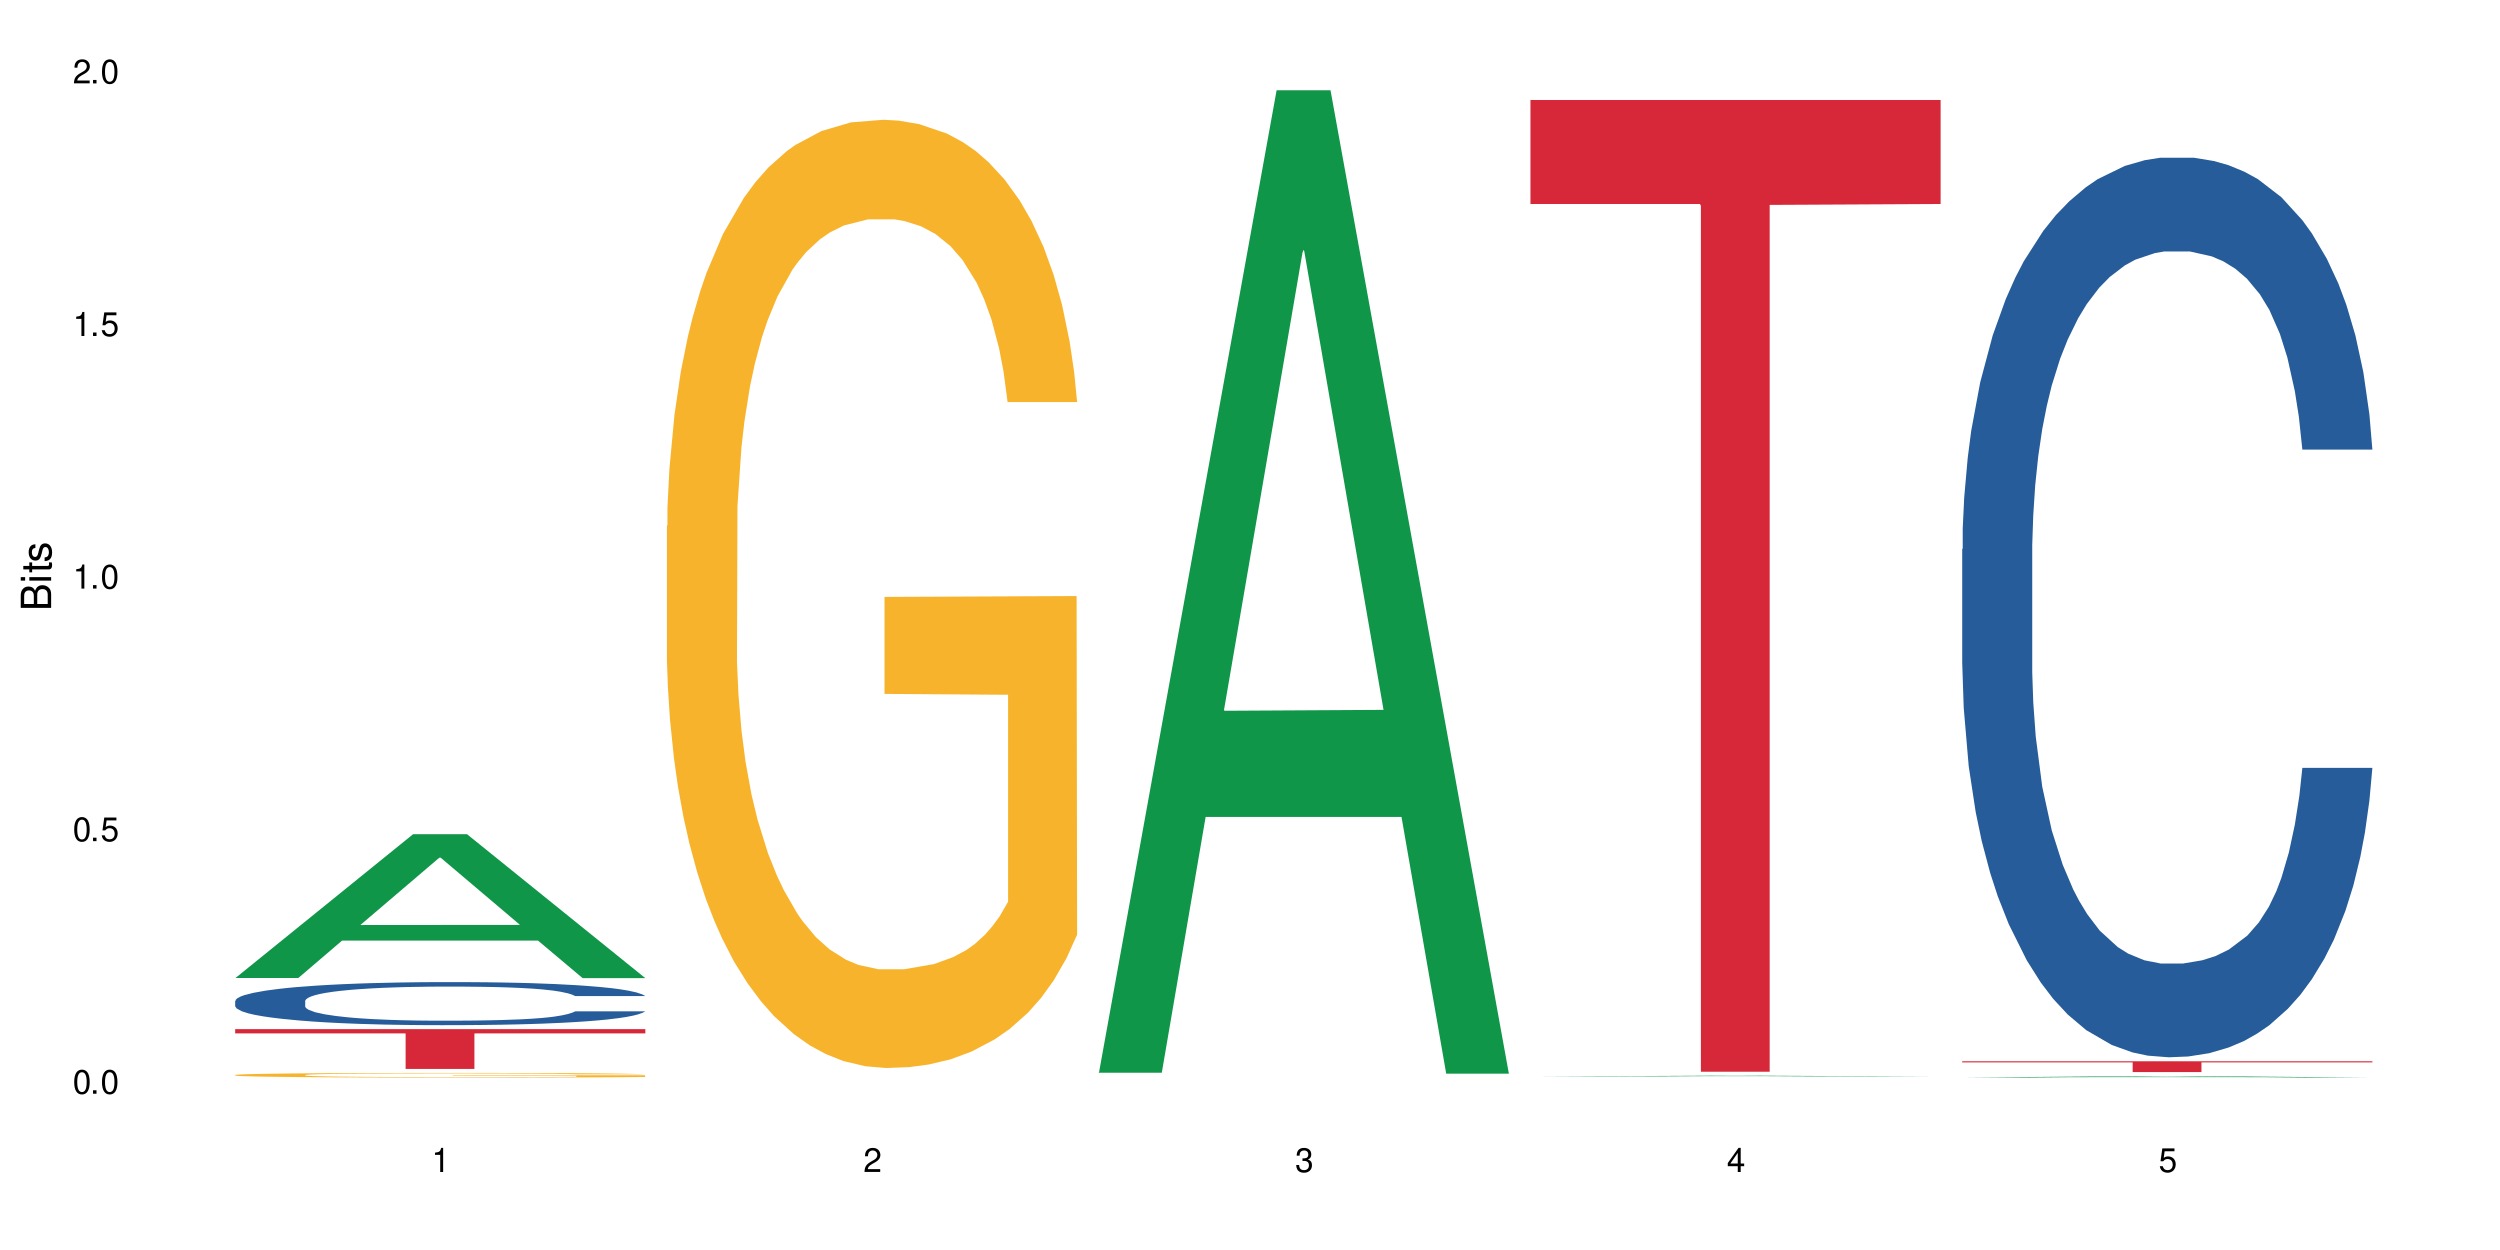
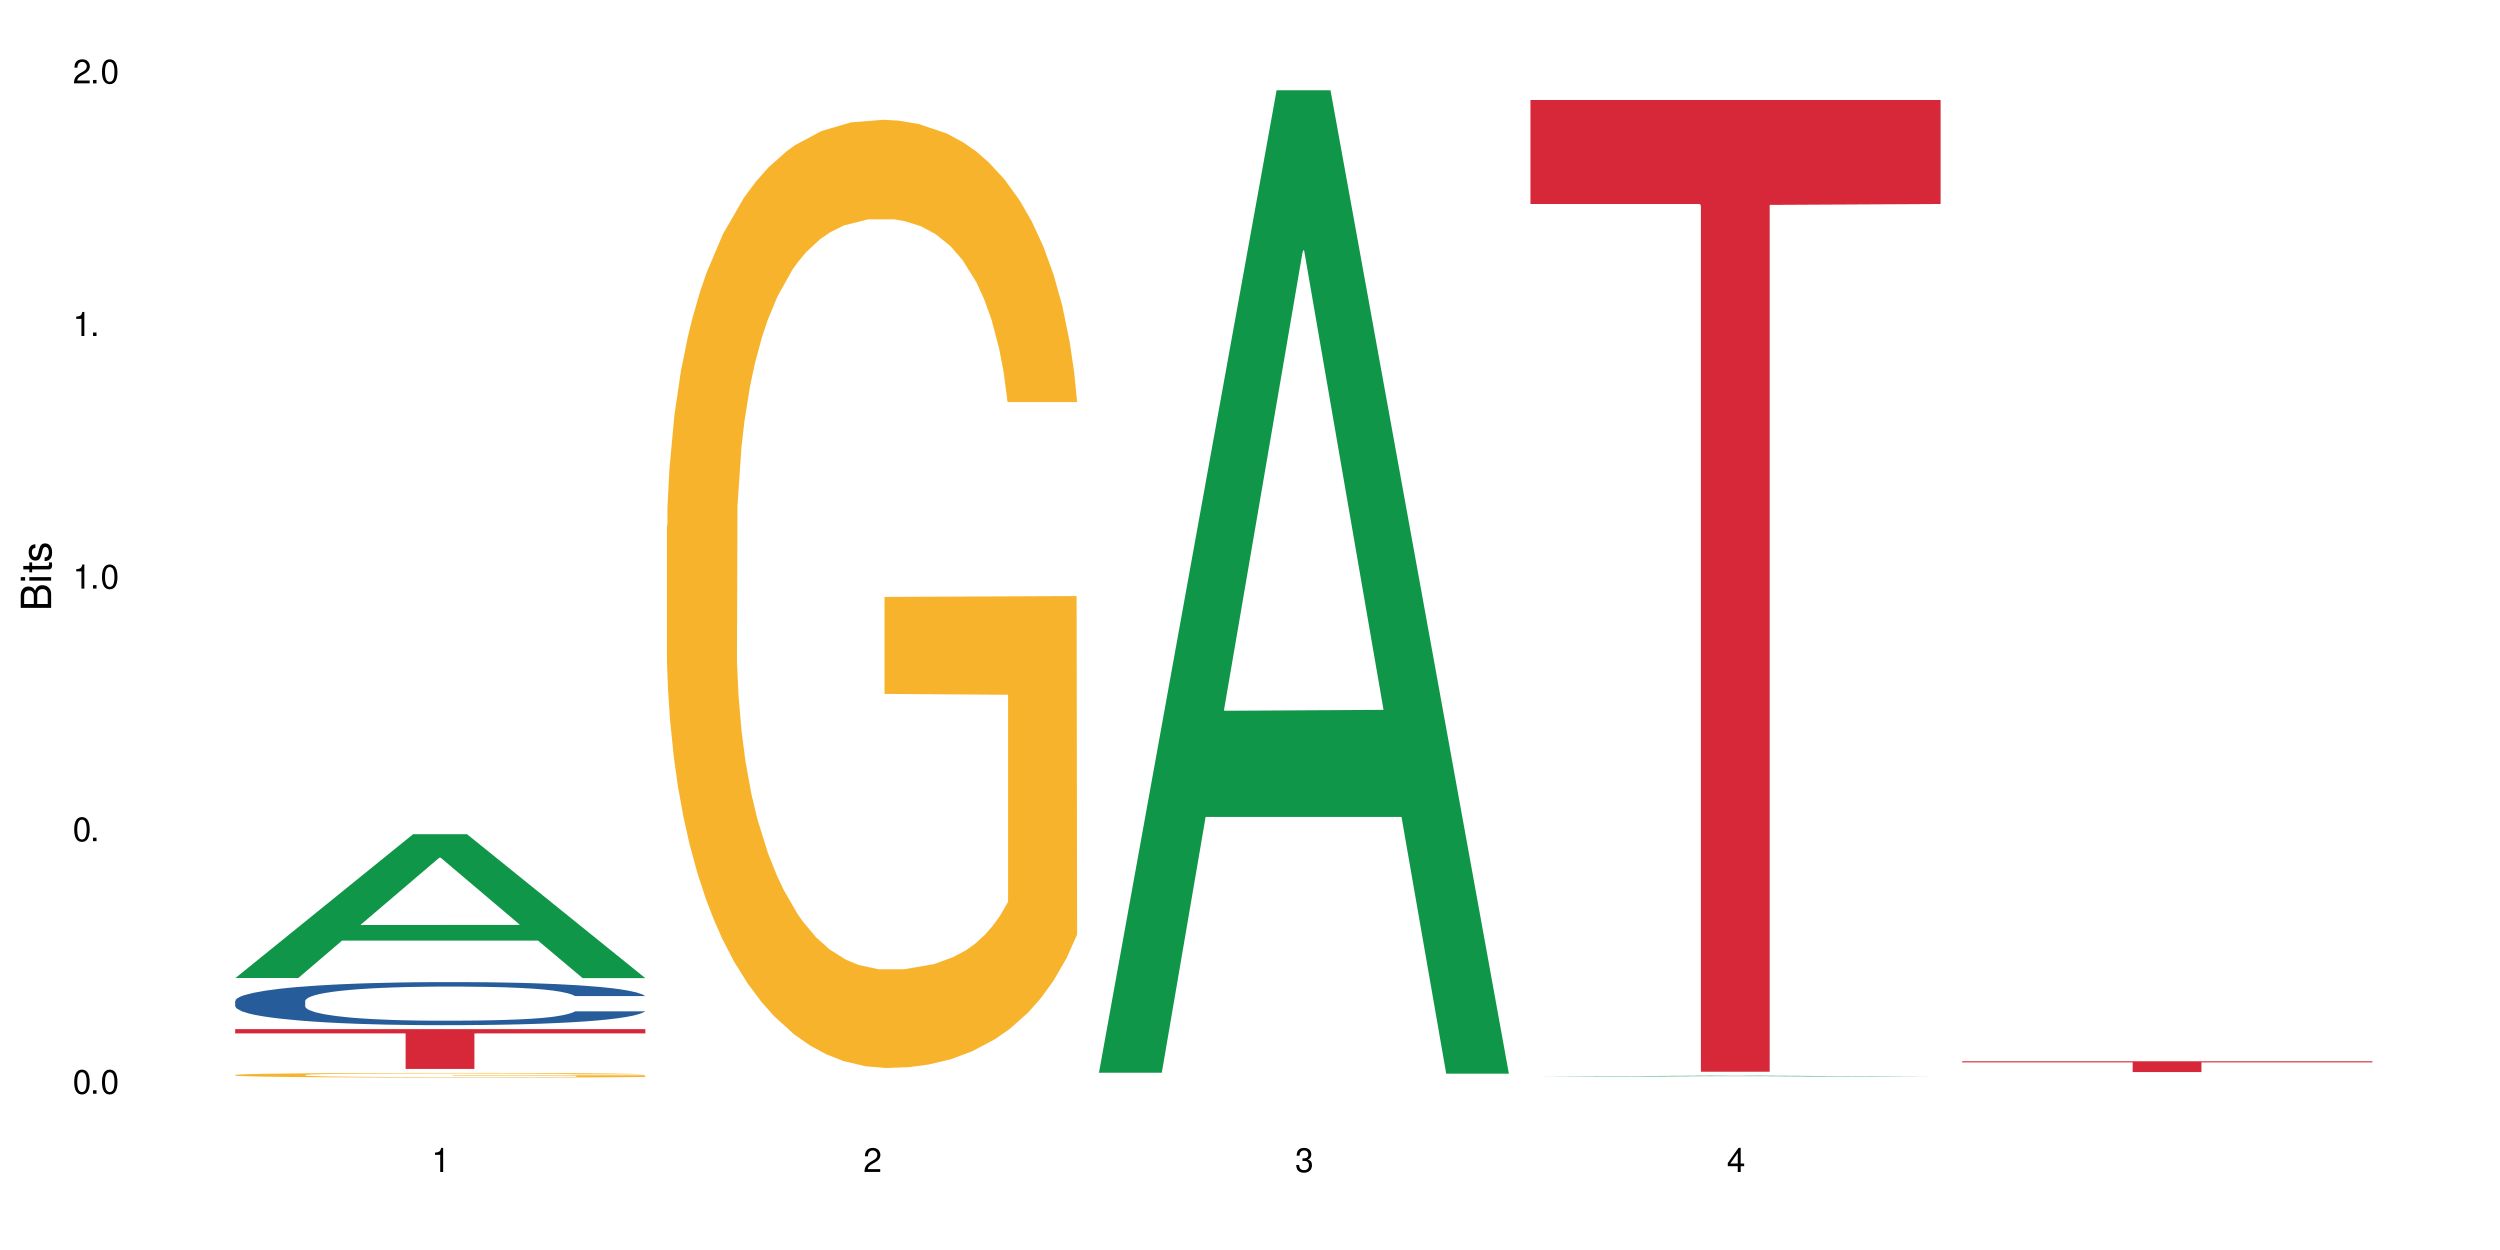
<svg xmlns="http://www.w3.org/2000/svg" xmlns:xlink="http://www.w3.org/1999/xlink" width="720" height="360" viewBox="0 0 720 360">
  <defs>
    <g>
      <g id="glyph-0-0">
</g>
      <g id="glyph-0-1">
        <path d="M 2.641 -6.938 C 2 -6.938 1.422 -6.656 1.078 -6.172 C 0.641 -5.562 0.406 -4.641 0.406 -3.359 C 0.406 -1.016 1.188 0.219 2.641 0.219 C 4.078 0.219 4.859 -1.016 4.859 -3.297 C 4.859 -4.641 4.656 -5.547 4.203 -6.172 C 3.844 -6.656 3.281 -6.938 2.641 -6.938 Z M 2.641 -6.188 C 3.547 -6.188 4 -5.25 4 -3.375 C 4 -1.406 3.562 -0.484 2.625 -0.484 C 1.734 -0.484 1.281 -1.438 1.281 -3.344 C 1.281 -5.25 1.734 -6.188 2.641 -6.188 Z M 2.641 -6.188 " />
      </g>
      <g id="glyph-0-2">
        <path d="M 1.828 -1 L 0.828 -1 L 0.828 0 L 1.828 0 Z M 1.828 -1 " />
      </g>
      <g id="glyph-0-3">
-         <path d="M 4.562 -6.797 L 1.062 -6.797 L 0.547 -3.094 L 1.328 -3.094 C 1.719 -3.562 2.047 -3.734 2.578 -3.734 C 3.484 -3.734 4.062 -3.109 4.062 -2.094 C 4.062 -1.125 3.484 -0.531 2.578 -0.531 C 1.828 -0.531 1.375 -0.906 1.188 -1.672 L 0.328 -1.672 C 0.453 -1.109 0.547 -0.844 0.75 -0.594 C 1.125 -0.078 1.828 0.219 2.594 0.219 C 3.969 0.219 4.922 -0.781 4.922 -2.219 C 4.922 -3.562 4.031 -4.484 2.719 -4.484 C 2.25 -4.484 1.859 -4.359 1.469 -4.062 L 1.734 -5.969 L 4.562 -5.969 Z M 4.562 -6.797 " />
-       </g>
+         </g>
      <g id="glyph-0-4">
        <path d="M 2.484 -4.938 L 2.484 0 L 3.328 0 L 3.328 -6.938 L 2.766 -6.938 C 2.469 -5.875 2.281 -5.734 0.984 -5.562 L 0.984 -4.938 Z M 2.484 -4.938 " />
      </g>
      <g id="glyph-0-5">
        <path d="M 4.859 -0.828 L 1.281 -0.828 C 1.359 -1.406 1.672 -1.781 2.5 -2.281 L 3.469 -2.828 C 4.406 -3.344 4.906 -4.062 4.906 -4.906 C 4.906 -5.484 4.672 -6.031 4.266 -6.406 C 3.859 -6.766 3.375 -6.938 2.719 -6.938 C 1.859 -6.938 1.219 -6.625 0.844 -6.031 C 0.609 -5.672 0.5 -5.234 0.484 -4.531 L 1.328 -4.531 C 1.359 -5.016 1.406 -5.281 1.531 -5.516 C 1.75 -5.938 2.188 -6.203 2.703 -6.203 C 3.469 -6.203 4.031 -5.641 4.031 -4.891 C 4.031 -4.344 3.719 -3.859 3.125 -3.516 L 2.234 -3 C 0.812 -2.172 0.406 -1.531 0.328 -0.016 L 4.859 -0.016 Z M 4.859 -0.828 " />
      </g>
      <g id="glyph-0-6">
        <path d="M 2.125 -3.188 L 2.578 -3.188 C 3.5 -3.188 3.984 -2.766 3.984 -1.922 C 3.984 -1.062 3.469 -0.531 2.594 -0.531 C 1.656 -0.531 1.203 -1 1.156 -2.016 L 0.312 -2.016 C 0.344 -1.453 0.438 -1.094 0.609 -0.781 C 0.953 -0.109 1.625 0.219 2.547 0.219 C 3.953 0.219 4.859 -0.625 4.859 -1.938 C 4.859 -2.828 4.516 -3.297 3.703 -3.594 C 4.344 -3.844 4.656 -4.328 4.656 -5.031 C 4.656 -6.219 3.875 -6.938 2.578 -6.938 C 1.203 -6.938 0.484 -6.172 0.453 -4.703 L 1.297 -4.703 C 1.312 -5.125 1.344 -5.359 1.453 -5.578 C 1.641 -5.969 2.062 -6.203 2.594 -6.203 C 3.344 -6.203 3.797 -5.75 3.797 -5 C 3.797 -4.516 3.609 -4.219 3.25 -4.047 C 3.016 -3.953 2.703 -3.922 2.125 -3.906 Z M 2.125 -3.188 " />
      </g>
      <g id="glyph-0-7">
        <path d="M 3.141 -1.672 L 3.141 0 L 3.984 0 L 3.984 -1.672 L 4.984 -1.672 L 4.984 -2.438 L 3.984 -2.438 L 3.984 -6.938 L 3.359 -6.938 L 0.266 -2.578 L 0.266 -1.672 Z M 3.141 -2.438 L 1 -2.438 L 3.141 -5.5 Z M 3.141 -2.438 " />
      </g>
      <g id="glyph-1-0">
</g>
      <g id="glyph-1-1">
        <path d="M 0 -0.953 L 0 -4.891 C 0 -5.719 -0.234 -6.344 -0.734 -6.797 C -1.188 -7.234 -1.812 -7.469 -2.5 -7.469 C -3.547 -7.469 -4.188 -7 -4.625 -5.875 C -4.984 -6.688 -5.625 -7.094 -6.531 -7.094 C -7.172 -7.094 -7.734 -6.859 -8.141 -6.391 C -8.562 -5.922 -8.75 -5.344 -8.75 -4.5 L -8.75 -0.953 Z M -4.984 -2.062 L -7.766 -2.062 L -7.766 -4.219 C -7.766 -4.844 -7.688 -5.203 -7.453 -5.5 C -7.219 -5.812 -6.859 -5.969 -6.375 -5.969 C -5.891 -5.969 -5.531 -5.812 -5.297 -5.5 C -5.062 -5.203 -4.984 -4.844 -4.984 -4.219 Z M -0.984 -2.062 L -4 -2.062 L -4 -4.781 C -4 -5.766 -3.438 -6.359 -2.484 -6.359 C -1.547 -6.359 -0.984 -5.766 -0.984 -4.781 Z M -0.984 -2.062 " />
      </g>
      <g id="glyph-1-2">
        <path d="M -6.281 -1.797 L -6.281 -0.797 L 0 -0.797 L 0 -1.797 Z M -8.75 -1.797 L -8.75 -0.797 L -7.484 -0.797 L -7.484 -1.797 Z M -8.75 -1.797 " />
      </g>
      <g id="glyph-1-3">
        <path d="M -6.281 -3.047 L -6.281 -2.016 L -8.016 -2.016 L -8.016 -1.016 L -6.281 -1.016 L -6.281 -0.172 L -5.469 -0.172 L -5.469 -1.016 L -0.719 -1.016 C -0.078 -1.016 0.281 -1.453 0.281 -2.234 C 0.281 -2.5 0.25 -2.719 0.188 -3.047 L -0.641 -3.047 C -0.609 -2.906 -0.594 -2.766 -0.594 -2.562 C -0.594 -2.141 -0.719 -2.016 -1.156 -2.016 L -5.469 -2.016 L -5.469 -3.047 Z M -6.281 -3.047 " />
      </g>
      <g id="glyph-1-4">
        <path d="M -4.531 -5.25 C -5.766 -5.25 -6.469 -4.422 -6.469 -2.969 C -6.469 -1.516 -5.719 -0.562 -4.547 -0.562 C -3.562 -0.562 -3.094 -1.062 -2.734 -2.562 L -2.516 -3.484 C -2.344 -4.188 -2.094 -4.469 -1.641 -4.469 C -1.047 -4.469 -0.641 -3.875 -0.641 -3 C -0.641 -2.453 -0.797 -2 -1.062 -1.75 C -1.25 -1.594 -1.422 -1.531 -1.875 -1.469 L -1.875 -0.406 C -0.422 -0.453 0.281 -1.266 0.281 -2.922 C 0.281 -4.5 -0.5 -5.516 -1.719 -5.516 C -2.656 -5.516 -3.172 -4.984 -3.469 -3.734 L -3.703 -2.766 C -3.891 -1.953 -4.156 -1.609 -4.594 -1.609 C -5.188 -1.609 -5.547 -2.125 -5.547 -2.938 C -5.547 -3.75 -5.203 -4.172 -4.531 -4.203 Z M -4.531 -5.25 " />
      </g>
    </g>
  </defs>
  <rect x="-72" y="-36" width="864" height="432" fill="rgb(100%, 100%, 100%)" fill-opacity="1" />
  <path fill-rule="nonzero" fill="rgb(6.275%, 58.824%, 28.235%)" fill-opacity="1" d="M 67.73 281.672 L 67.855 281.633 L 118.973 240.246 L 134.496 240.246 L 185.859 281.711 L 167.812 281.711 L 154.941 270.887 L 98.523 270.887 L 85.906 281.672 L 67.73 281.672 L 103.953 266.41 L 149.766 266.371 L 126.922 247.023 L 126.668 246.984 L 126.418 247.102 L 103.824 266.371 L 103.953 266.41 Z M 67.73 281.672 " />
  <path fill-rule="nonzero" fill="rgb(14.51%, 36.078%, 60%)" fill-opacity="1" d="M 67.73 288.246 L 67.875 288.234 L 67.875 287.965 L 68.309 287.535 L 69.316 286.988 L 70.324 286.617 L 72.918 285.949 L 76.52 285.301 L 80.266 284.805 L 83 284.508 L 85.449 284.281 L 91.07 283.863 L 94.672 283.648 L 98.559 283.453 L 103.312 283.262 L 106.77 283.148 L 114.551 282.969 L 120.312 282.887 L 124.777 282.855 L 134.43 282.855 L 140.191 282.898 L 144.371 282.957 L 148.98 283.047 L 152.871 283.148 L 159.641 283.398 L 165.691 283.715 L 168.43 283.898 L 172.75 284.246 L 176.062 284.586 L 178.367 284.883 L 180.961 285.301 L 183.266 285.812 L 184.996 286.391 L 185.859 286.875 L 165.691 286.875 L 164.684 286.422 L 163.531 286.07 L 161.371 285.609 L 159.211 285.277 L 156.184 284.949 L 153.445 284.734 L 149.699 284.52 L 146.387 284.383 L 142.93 284.281 L 139.617 284.215 L 133.277 284.145 L 125.93 284.145 L 123.195 284.168 L 117.574 284.258 L 114.551 284.34 L 110.23 284.496 L 107.203 284.645 L 103.602 284.871 L 101.152 285.062 L 98.129 285.359 L 95.965 285.617 L 93.52 285.992 L 92.078 286.277 L 90.781 286.594 L 89.629 286.969 L 88.766 287.363 L 88.188 287.781 L 87.898 288.191 L 87.898 289.945 L 88.188 290.355 L 88.906 290.832 L 90.781 291.523 L 93.52 292.121 L 96.688 292.598 L 99.711 292.938 L 101.441 293.098 L 103.746 293.277 L 107.348 293.504 L 112.535 293.73 L 115.559 293.82 L 120.168 293.914 L 124.922 293.957 L 131.262 293.957 L 136.879 293.914 L 140.625 293.855 L 144.516 293.766 L 149.844 293.574 L 153.16 293.391 L 156.039 293.176 L 158.199 292.961 L 159.641 292.781 L 161.801 292.43 L 163.531 292.043 L 164.828 291.648 L 165.691 291.262 L 185.859 291.262 L 184.996 291.715 L 183.699 292.156 L 182.402 292.484 L 180.387 292.883 L 178.082 293.234 L 174.77 293.629 L 172.031 293.891 L 168.43 294.172 L 165.117 294.387 L 161.516 294.582 L 156.184 294.809 L 152.727 294.922 L 148.98 295.023 L 144.516 295.113 L 138.898 295.191 L 132.848 295.238 L 127.227 295.25 L 121.176 295.227 L 116.711 295.18 L 110.805 295.078 L 103.457 294.875 L 98.129 294.66 L 93.949 294.445 L 90.348 294.219 L 86.316 293.914 L 81.129 293.414 L 77.961 293.027 L 75.797 292.711 L 73.348 292.27 L 71.621 291.875 L 69.605 291.238 L 68.164 290.434 L 67.73 289.812 Z M 67.73 288.246 " />
  <path fill-rule="nonzero" fill="rgb(96.863%, 70.196%, 16.863%)" fill-opacity="1" d="M 67.73 309.582 L 67.875 309.582 L 67.875 309.555 L 68.453 309.5 L 69.891 309.422 L 71.766 309.359 L 73.781 309.312 L 75.078 309.285 L 77.238 309.25 L 79.113 309.223 L 83.867 309.164 L 89.918 309.113 L 93.23 309.09 L 96.977 309.07 L 102.305 309.047 L 104.754 309.039 L 112.246 309.02 L 120.746 309.008 L 130.109 309.004 L 134.43 309.004 L 140.336 309.008 L 148.406 309.023 L 153.016 309.035 L 156.617 309.047 L 160.363 309.062 L 164.973 309.086 L 169.293 309.117 L 172.75 309.148 L 176.207 309.184 L 179.09 309.223 L 181.539 309.266 L 183.699 309.32 L 184.996 309.363 L 185.859 309.406 L 165.836 309.406 L 164.684 309.363 L 163.387 309.328 L 161.227 309.289 L 159.066 309.258 L 156.902 309.234 L 152.871 309.203 L 149.414 309.184 L 145.09 309.164 L 140.914 309.156 L 136.16 309.148 L 133.277 309.145 L 125.645 309.145 L 118.727 309.152 L 114.695 309.164 L 111.812 309.172 L 107.781 309.191 L 105.332 309.207 L 103.891 309.215 L 99.566 309.254 L 96.688 309.289 L 95.102 309.312 L 93.086 309.348 L 91.645 309.383 L 90.059 309.434 L 89.195 309.469 L 88.043 309.555 L 87.898 309.773 L 88.332 309.824 L 89.195 309.871 L 90.348 309.918 L 92.078 309.965 L 93.805 310 L 96.832 310.047 L 99.426 310.082 L 101.441 310.102 L 105.332 310.133 L 106.914 310.145 L 110.66 310.168 L 114.551 310.184 L 119.305 310.199 L 122.906 310.207 L 128.668 310.215 L 136.016 310.215 L 144.66 310.207 L 150.133 310.195 L 153.879 310.188 L 156.328 310.18 L 159.352 310.164 L 161.516 310.152 L 163.531 310.137 L 165.98 310.117 L 165.98 309.824 L 130.398 309.82 L 130.398 309.684 L 185.715 309.68 L 185.859 310.164 L 182.836 310.199 L 179.09 310.23 L 175.488 310.254 L 171.742 310.273 L 166.414 310.297 L 162.09 310.312 L 155.465 310.332 L 149.414 310.344 L 143.074 310.348 L 137.457 310.352 L 130.828 310.355 L 124.922 310.352 L 118.586 310.344 L 113.543 310.336 L 108.934 310.32 L 104.32 310.305 L 98.559 310.281 L 94.812 310.258 L 90.926 310.234 L 87.035 310.203 L 81.273 310.145 L 78.969 310.113 L 76.52 310.078 L 74.215 310.035 L 72.484 309.996 L 70.898 309.953 L 69.746 309.914 L 68.594 309.855 L 68.02 309.812 L 67.73 309.773 Z M 67.73 309.582 " />
  <path fill-rule="nonzero" fill="rgb(83.922%, 15.686%, 22.353%)" fill-opacity="1" d="M 67.73 296.391 L 185.859 296.391 L 185.859 297.621 L 136.629 297.629 L 136.629 307.859 L 116.82 307.859 L 116.82 297.641 L 116.531 297.621 L 67.73 297.621 Z M 67.73 296.391 " />
  <path fill-rule="nonzero" fill="rgb(96.863%, 70.196%, 16.863%)" fill-opacity="1" d="M 192.078 151.461 L 192.223 151.211 L 192.223 146.223 L 192.797 135 L 194.238 119.539 L 196.109 106.82 L 198.129 96.844 L 199.426 91.605 L 201.586 84.125 L 203.457 78.637 L 208.211 67.414 L 214.262 56.941 L 217.578 52.449 L 221.32 48.211 L 226.652 43.473 L 229.102 41.727 L 236.594 37.738 L 245.09 35.242 L 254.457 34.496 L 258.777 34.742 L 264.684 35.742 L 272.75 38.484 L 277.359 40.98 L 280.961 43.473 L 284.707 46.715 L 289.316 51.703 L 293.641 57.688 L 297.098 63.676 L 300.555 71.156 L 303.438 79.137 L 305.887 87.867 L 308.047 98.34 L 309.344 107.07 L 310.207 115.797 L 290.184 115.797 L 289.031 107.07 L 287.734 100.336 L 285.574 92.105 L 283.41 86.121 L 281.25 81.383 L 277.219 74.898 L 273.758 70.906 L 269.438 67.414 L 265.262 65.172 L 260.508 63.676 L 257.625 63.176 L 249.988 63.176 L 243.074 64.922 L 239.043 66.918 L 236.16 68.91 L 232.125 72.652 L 229.676 75.645 L 228.238 77.641 L 223.914 85.371 L 221.035 92.355 L 219.449 97.094 L 217.434 104.574 L 215.992 111.309 L 214.406 121.285 L 213.543 128.766 L 212.391 145.727 L 212.246 190.617 L 212.68 200.094 L 213.543 210.32 L 214.695 219.297 L 216.422 228.773 L 218.152 236.008 L 221.176 245.734 L 223.77 252.219 L 225.789 256.457 L 229.676 263.191 L 231.262 265.438 L 235.008 269.926 L 238.898 273.418 L 243.652 276.41 L 247.254 277.906 L 253.016 279.152 L 260.363 279.152 L 269.004 277.656 L 274.48 275.66 L 278.227 273.668 L 280.676 271.922 L 283.699 269.176 L 285.859 266.684 L 287.879 263.941 L 290.328 259.699 L 290.328 200.094 L 254.742 199.844 L 254.742 171.914 L 310.062 171.664 L 310.207 269.176 L 307.18 275.91 L 303.438 282.395 L 299.836 287.383 L 296.09 291.621 L 290.758 296.363 L 286.438 299.355 L 279.809 302.848 L 273.758 305.09 L 267.422 306.586 L 261.801 307.336 L 255.176 307.586 L 249.27 307.086 L 242.93 305.59 L 237.887 303.594 L 233.277 301.102 L 228.668 297.859 L 222.906 292.621 L 219.16 288.379 L 215.27 283.145 L 211.383 276.91 L 207.926 270.176 L 205.621 264.938 L 203.312 258.953 L 200.863 251.469 L 198.559 242.992 L 196.832 235.258 L 195.246 226.531 L 194.094 218.301 L 192.941 207.078 L 192.367 198.098 L 192.078 190.367 Z M 192.078 151.461 " />
  <path fill-rule="nonzero" fill="rgb(6.275%, 58.824%, 28.235%)" fill-opacity="1" d="M 316.426 308.945 L 316.551 308.68 L 367.664 26 L 383.188 26 L 434.555 309.211 L 416.508 309.211 L 403.633 235.285 L 347.219 235.285 L 334.598 308.945 L 316.426 308.945 L 352.645 204.703 L 398.457 204.438 L 375.613 72.27 L 375.363 72.004 L 375.109 72.805 L 352.52 204.438 L 352.645 204.703 Z M 316.426 308.945 " />
  <path fill-rule="nonzero" fill="rgb(6.275%, 58.824%, 28.235%)" fill-opacity="1" d="M 440.77 310.07 L 440.898 310.07 L 492.012 309.801 L 507.535 309.801 L 558.898 310.07 L 540.852 310.07 L 527.98 310 L 471.566 310 L 458.945 310.07 L 440.77 310.07 L 476.992 309.973 L 522.805 309.973 L 499.961 309.844 L 499.457 309.844 L 476.867 309.973 L 476.992 309.973 Z M 440.77 310.07 " />
  <path fill-rule="nonzero" fill="rgb(83.922%, 15.686%, 22.353%)" fill-opacity="1" d="M 440.77 28.793 L 558.898 28.793 L 558.898 58.75 L 509.668 59.012 L 509.668 308.656 L 489.859 308.656 L 489.859 59.273 L 489.574 58.75 L 440.77 58.75 Z M 440.77 28.793 " />
-   <path fill-rule="nonzero" fill="rgb(6.275%, 58.824%, 28.235%)" fill-opacity="1" d="M 565.117 310.355 L 565.242 310.352 L 616.355 309.898 L 631.879 309.898 L 683.246 310.355 L 665.199 310.355 L 652.324 310.234 L 595.91 310.234 L 583.293 310.355 L 565.117 310.355 L 601.34 310.188 L 647.152 310.188 L 624.309 309.973 L 624.055 309.973 L 623.805 309.977 L 601.211 310.188 L 601.34 310.188 Z M 565.117 310.355 " />
-   <path fill-rule="nonzero" fill="rgb(14.51%, 36.078%, 60%)" fill-opacity="1" d="M 565.117 158.148 L 565.262 157.91 L 565.262 152.227 L 565.695 143.227 L 566.703 131.859 L 567.711 124.047 L 570.305 110.074 L 573.906 96.574 L 577.652 86.156 L 580.387 79.996 L 582.836 75.262 L 588.457 66.5 L 592.055 62 L 595.945 57.973 L 600.699 53.949 L 604.156 51.578 L 611.938 47.789 L 617.699 46.133 L 622.164 45.422 L 631.816 45.422 L 637.578 46.371 L 641.758 47.555 L 646.367 49.449 L 650.258 51.578 L 657.027 56.789 L 663.078 63.422 L 665.816 67.211 L 670.137 74.551 L 673.449 81.656 L 675.754 87.812 L 678.348 96.574 L 680.652 107.23 L 682.383 119.309 L 683.246 129.492 L 663.078 129.492 L 662.07 120.02 L 660.918 112.68 L 658.758 102.969 L 656.594 96.102 L 653.57 89.234 L 650.832 84.734 L 647.086 80.234 L 643.773 77.395 L 640.316 75.262 L 637.004 73.84 L 630.664 72.418 L 623.316 72.418 L 620.582 72.895 L 614.961 74.789 L 611.938 76.445 L 607.613 79.762 L 604.59 82.84 L 600.988 87.574 L 598.539 91.602 L 595.516 97.758 L 593.352 103.207 L 590.902 111.02 L 589.465 116.941 L 588.168 123.57 L 587.016 131.387 L 586.148 139.676 L 585.574 148.438 L 585.285 156.965 L 585.285 193.672 L 585.574 202.195 L 586.293 212.141 L 588.168 226.586 L 590.902 239.141 L 594.074 249.086 L 597.098 256.191 L 598.828 259.504 L 601.133 263.293 L 604.734 268.031 L 609.922 272.766 L 612.945 274.66 L 617.555 276.555 L 622.309 277.504 L 628.648 277.504 L 634.266 276.555 L 638.012 275.371 L 641.902 273.477 L 647.23 269.453 L 650.547 265.664 L 653.426 261.164 L 655.586 256.664 L 657.027 252.875 L 659.188 245.531 L 660.918 237.48 L 662.215 229.191 L 663.078 221.141 L 683.246 221.141 L 682.383 230.613 L 681.086 239.848 L 679.789 246.719 L 677.773 255.004 L 675.469 262.348 L 672.152 270.637 L 669.418 276.082 L 665.816 282.004 L 662.504 286.504 L 658.902 290.527 L 653.57 295.266 L 650.113 297.633 L 646.367 299.766 L 641.902 301.66 L 636.281 303.316 L 630.234 304.266 L 624.613 304.5 L 618.562 304.027 L 614.098 303.078 L 608.191 300.949 L 600.844 296.688 L 595.516 292.188 L 591.336 287.688 L 587.734 282.949 L 583.699 276.555 L 578.516 266.137 L 575.344 258.086 L 573.184 251.453 L 570.734 242.219 L 569.008 233.93 L 566.988 220.668 L 565.551 203.852 L 565.117 190.828 Z M 565.117 158.148 " />
  <path fill-rule="nonzero" fill="rgb(83.922%, 15.686%, 22.353%)" fill-opacity="1" d="M 565.117 305.645 L 683.246 305.645 L 683.246 305.977 L 634.016 305.98 L 634.016 308.758 L 614.207 308.758 L 614.207 305.98 L 613.918 305.977 L 565.117 305.977 Z M 565.117 305.645 " />
  <g fill="rgb(0%, 0%, 0%)" fill-opacity="1">
    <use xlink:href="#glyph-0-1" x="20.965" y="314.993" />
    <use xlink:href="#glyph-0-2" x="25.965" y="314.993" />
    <use xlink:href="#glyph-0-1" x="28.965" y="314.993" />
  </g>
  <g fill="rgb(0%, 0%, 0%)" fill-opacity="1">
    <use xlink:href="#glyph-0-1" x="20.965" y="242.251" />
    <use xlink:href="#glyph-0-2" x="25.965" y="242.251" />
    <use xlink:href="#glyph-0-3" x="28.965" y="242.251" />
  </g>
  <g fill="rgb(0%, 0%, 0%)" fill-opacity="1">
    <use xlink:href="#glyph-0-4" x="20.965" y="169.509" />
    <use xlink:href="#glyph-0-2" x="25.965" y="169.509" />
    <use xlink:href="#glyph-0-1" x="28.965" y="169.509" />
  </g>
  <g fill="rgb(0%, 0%, 0%)" fill-opacity="1">
    <use xlink:href="#glyph-0-4" x="20.965" y="96.767" />
    <use xlink:href="#glyph-0-2" x="25.965" y="96.767" />
    <use xlink:href="#glyph-0-3" x="28.965" y="96.767" />
  </g>
  <g fill="rgb(0%, 0%, 0%)" fill-opacity="1">
    <use xlink:href="#glyph-0-5" x="20.965" y="24.024" />
    <use xlink:href="#glyph-0-2" x="25.965" y="24.024" />
    <use xlink:href="#glyph-0-1" x="28.965" y="24.024" />
  </g>
  <g fill="rgb(0%, 0%, 0%)" fill-opacity="1">
    <use xlink:href="#glyph-0-4" x="124.297" y="337.532" />
  </g>
  <g fill="rgb(0%, 0%, 0%)" fill-opacity="1">
    <use xlink:href="#glyph-0-5" x="248.641" y="337.532" />
  </g>
  <g fill="rgb(0%, 0%, 0%)" fill-opacity="1">
    <use xlink:href="#glyph-0-6" x="372.988" y="337.532" />
  </g>
  <g fill="rgb(0%, 0%, 0%)" fill-opacity="1">
    <use xlink:href="#glyph-0-7" x="497.336" y="337.532" />
  </g>
  <g fill="rgb(0%, 0%, 0%)" fill-opacity="1">
    <use xlink:href="#glyph-0-3" x="621.684" y="337.532" />
  </g>
  <g fill="rgb(0%, 0%, 0%)" fill-opacity="1">
    <use xlink:href="#glyph-1-1" x="14.725" y="176.012" />
    <use xlink:href="#glyph-1-2" x="14.725" y="168.012" />
    <use xlink:href="#glyph-1-3" x="14.725" y="165.012" />
    <use xlink:href="#glyph-1-4" x="14.725" y="162.012" />
  </g>
</svg>